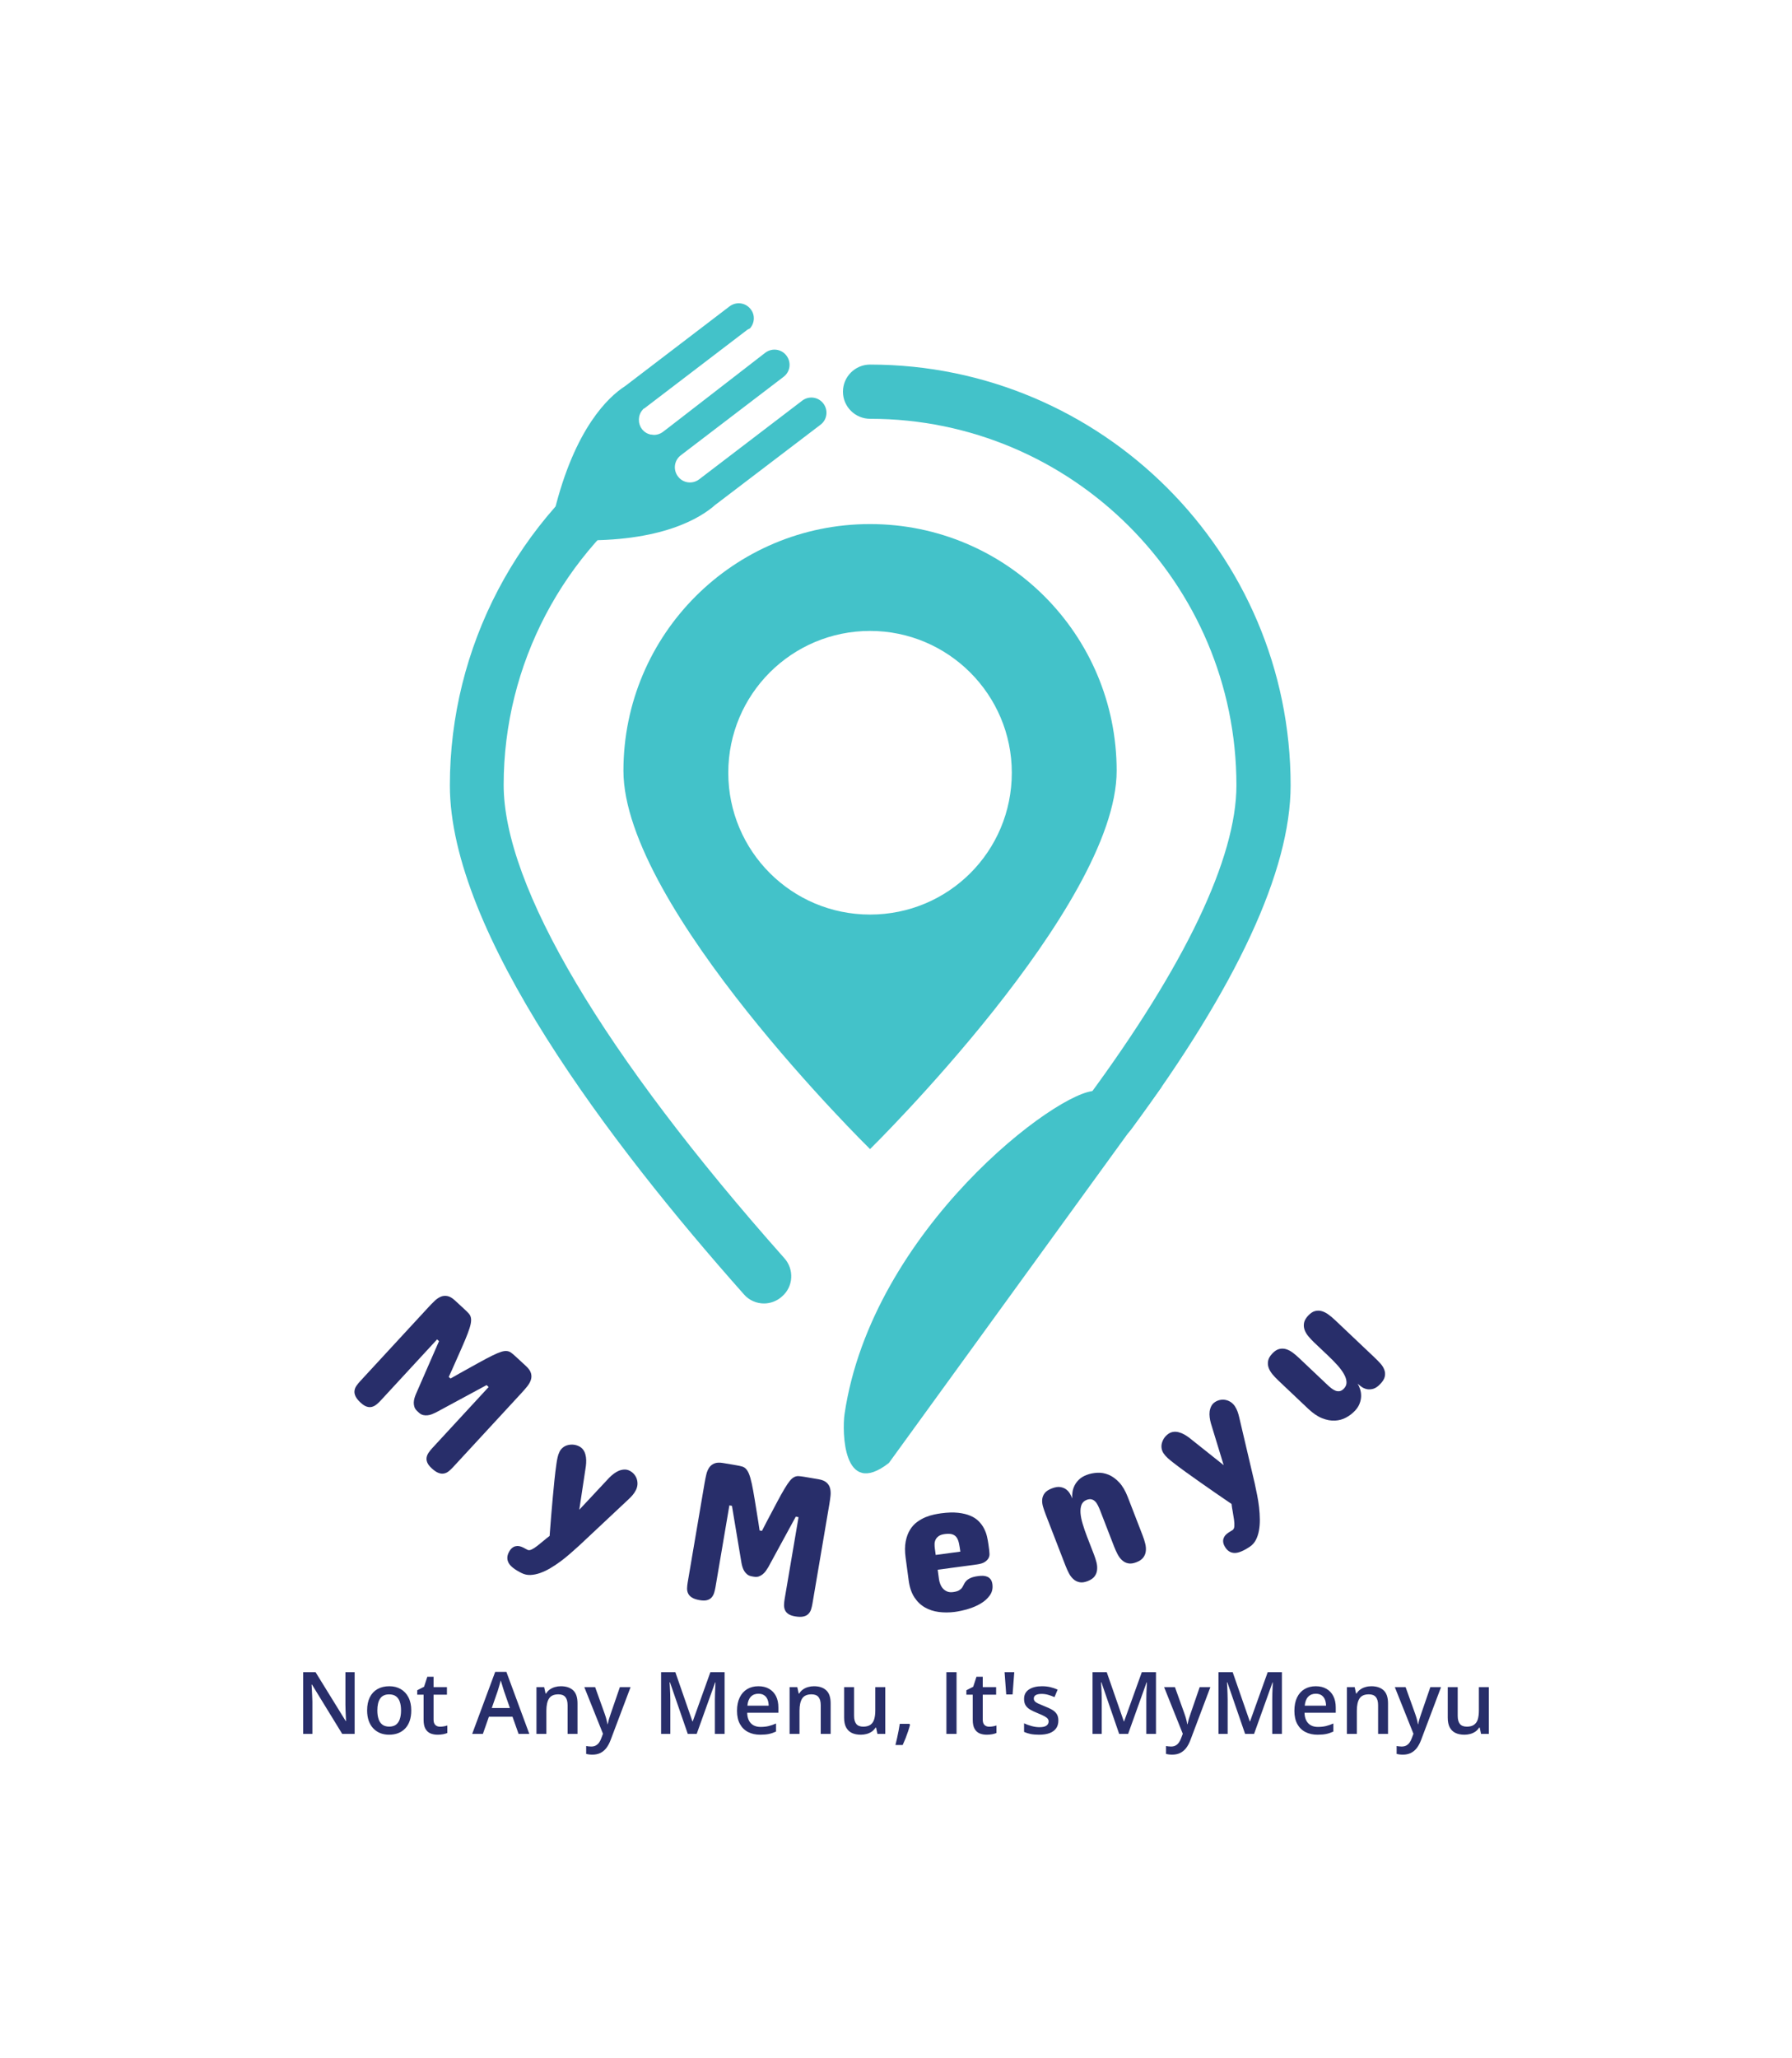
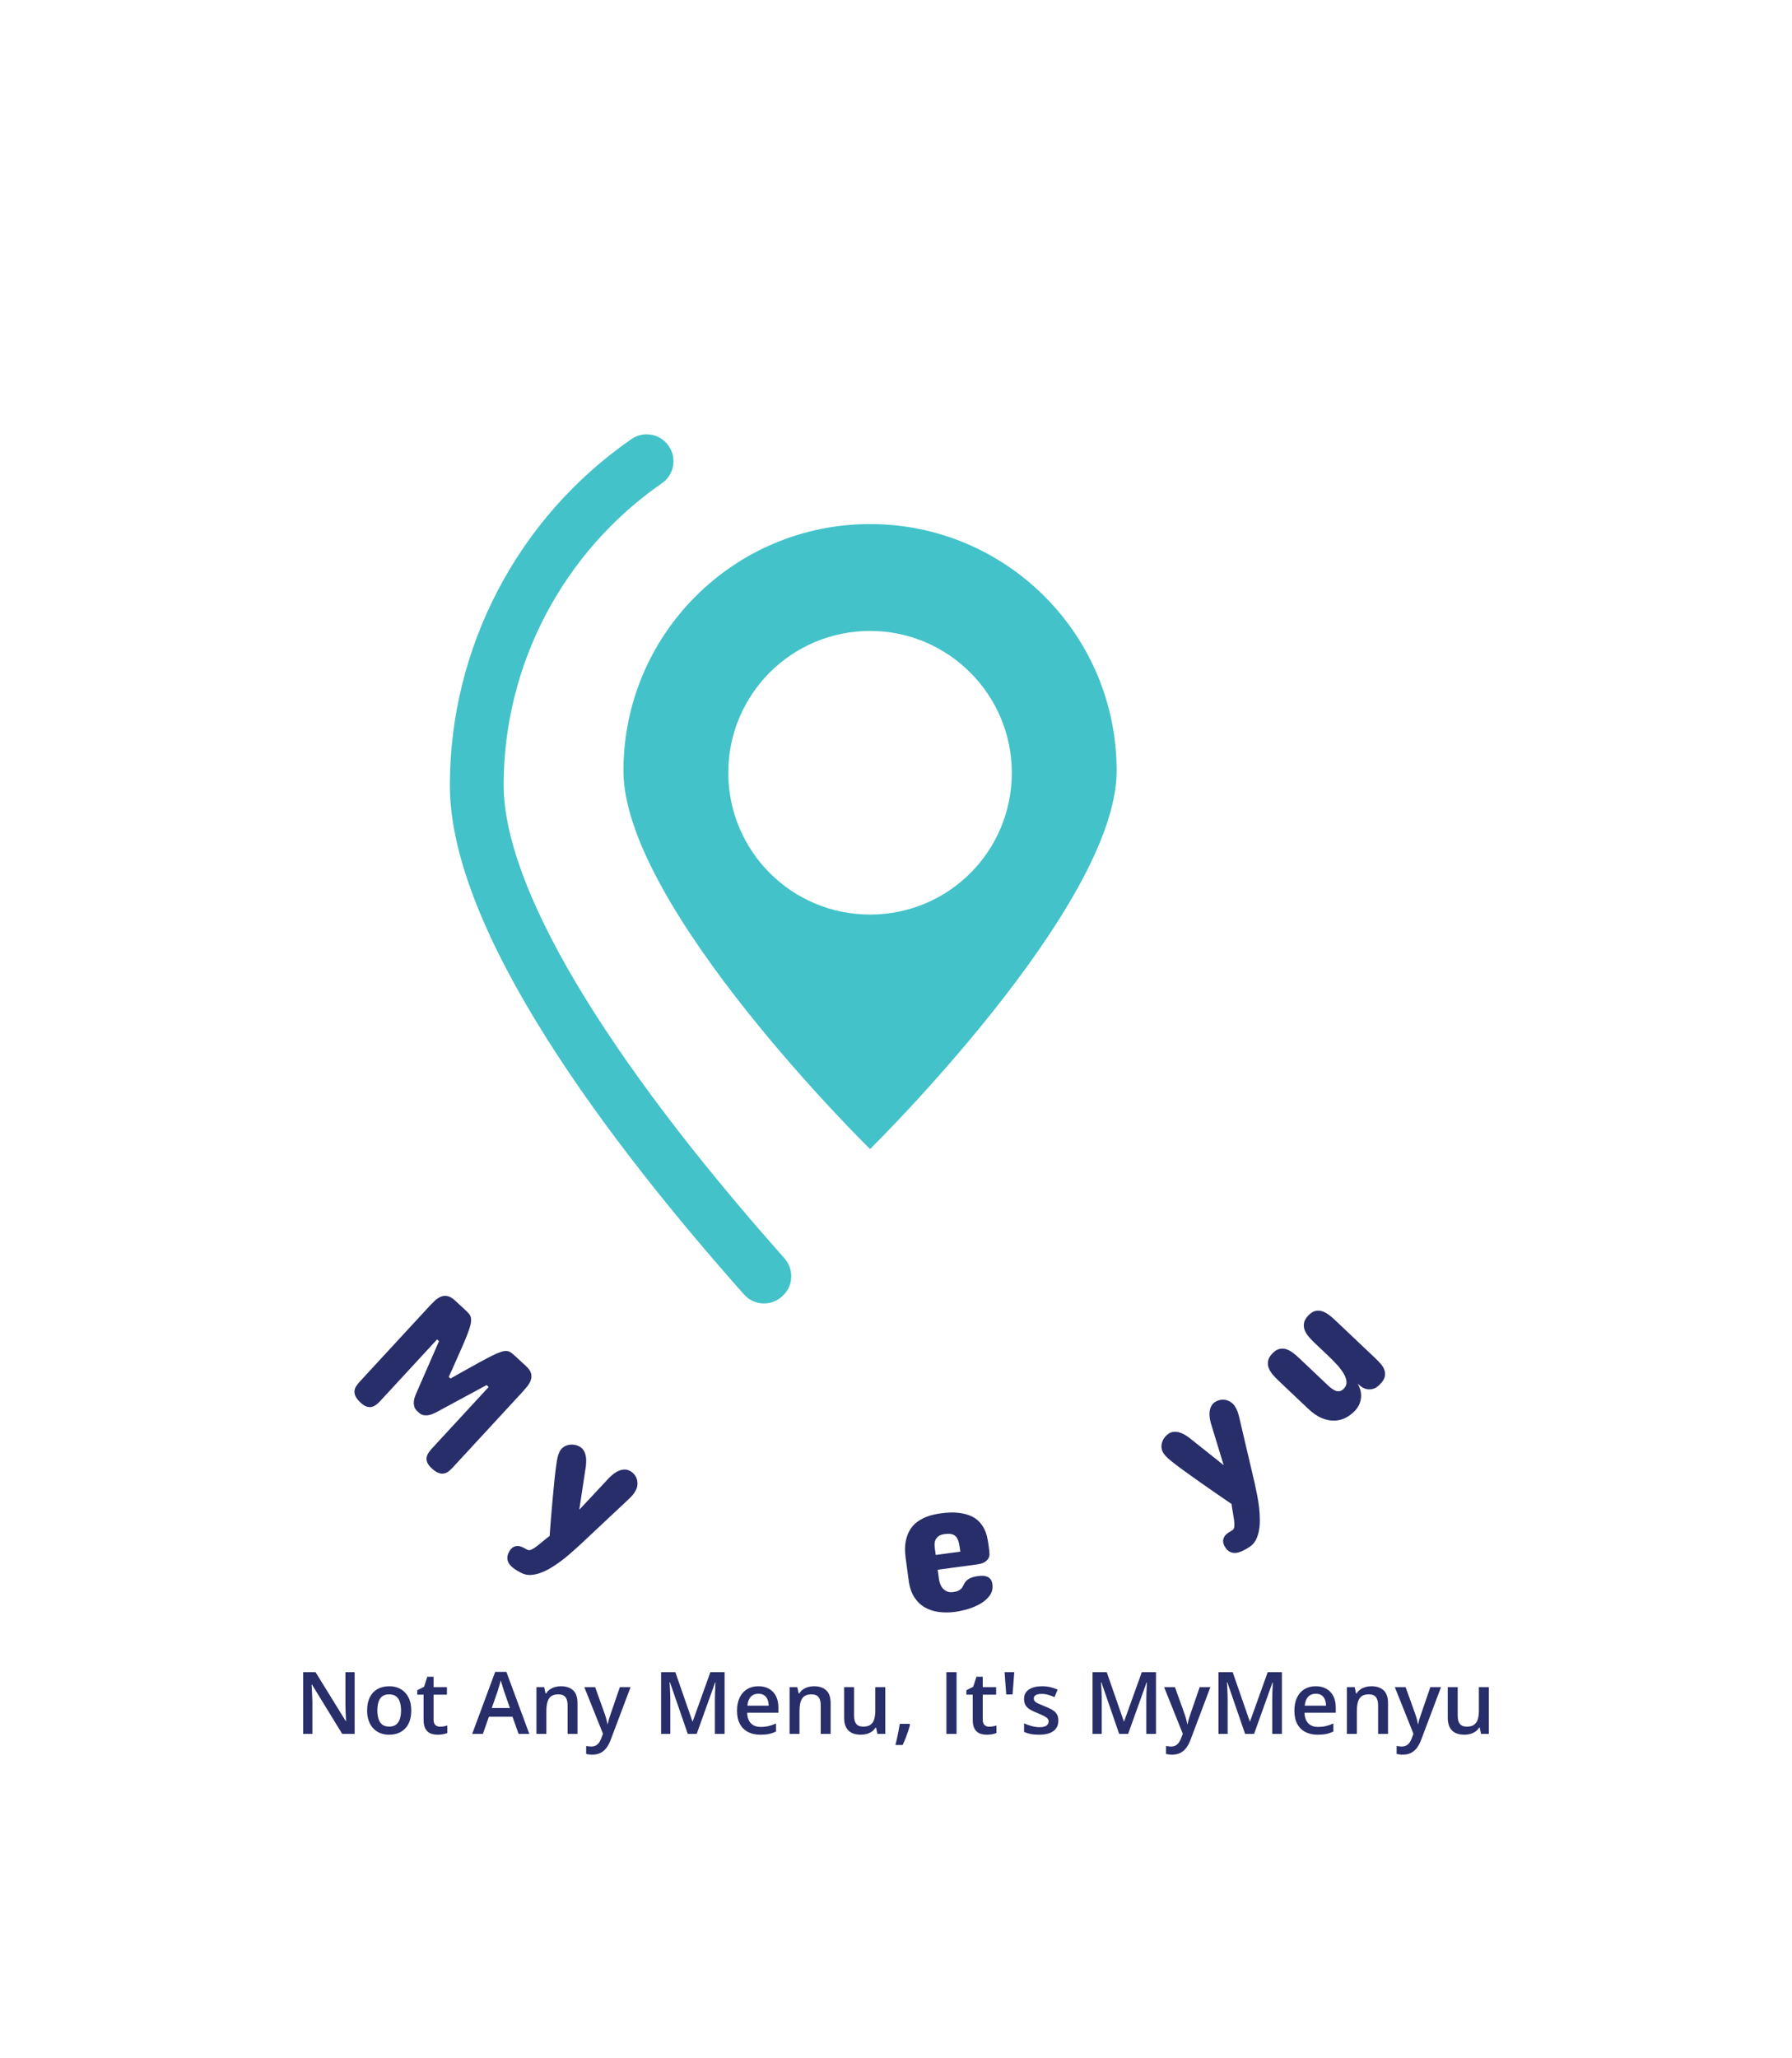
<svg xmlns="http://www.w3.org/2000/svg" viewBox="80.61 50 413.78 475">
  <svg version="1.1" id="Layer_1" x="184.485" y="120" viewBox="373 131.194 214.1 297.853" xml:space="preserve" height="270.1" width="194.134" preserveAspectRatio="xMinYMin" enable-background="new 0 0 960 560" style="overflow: visible;">
    <path id="XMLID_128_" class="st0" d="M453,385.8c-1.9,0-3.8-0.8-5.1-2.3c-34.2-38.5-74.9-92.2-74.9-129.6      c0-35.1,17.3-68.1,46.2-88.1c3.1-2.2,7.4-1.4,9.5,1.7c2.2,3.1,1.4,7.4-1.7,9.5c-25.2,17.5-40.3,46.2-40.3,76.8      c0,25.8,25.4,68.6,71.5,120.5c2.5,2.8,2.3,7.2-0.6,9.7C456.3,385.2,454.6,385.8,453,385.8z" style="fill: #43C2C9; fill-opacity: 1;" />
-     <path id="XMLID_126_" class="st0" d="M540.9,344.3c-1.4,0-2.8-0.4-4.1-1.3c-3-2.3-3.7-6.6-1.4-9.6c24.8-33.6,37.9-61,37.9-79.5      c0-51.5-41.9-93.3-93.3-93.3c-3.8,0-6.9-3.1-6.9-6.9c0-3.8,3.1-6.9,6.9-6.9c59,0,107.1,48,107.1,107.1      c0,21.7-13.7,51.2-40.6,87.6C545.1,343.4,543,344.3,540.9,344.3z" style="fill: #43C2C9; fill-opacity: 1;" />
-     <path id="XMLID_124_" class="st0" d="M554.3,330.6l-69.5,95.8c-11.8,9.2-11.9-8.2-11.3-12.4c6.9-47,54.8-82.9,64-82.3      C540.5,331.9,554.3,330.6,554.3,330.6z" style="fill: #43C2C9; fill-opacity: 1;" />
-     <path id="XMLID_122_" class="st0" d="M467.4,162.1c1.7-1.3,2-3.7,0.7-5.4s-3.7-2-5.4-0.7l-24.5,18.7l-1.7,1.3      c-1.7,1.3-4.1,1-5.4-0.7c-1.3-1.7-1-4.1,0.7-5.4l1.7-1.3l24.5-18.7c1.7-1.3,2-3.7,0.7-5.4c-1.3-1.7-3.7-2-5.4-0.7L429,162.6      l-1.7,1.3c-1.7,1.3-4.1,1-5.4-0.7c-1.1-1.5-1-3.6,0.2-4.9c0.1-0.2,0.3-0.3,0.5-0.4l1.7-1.3l24.5-18.7c0.2-0.1,0.4-0.2,0.6-0.3      c1.2-1.3,1.4-3.4,0.2-4.9c-1.3-1.7-3.7-2-5.4-0.7l-26.2,20c-0.1,0.1-0.3,0.2-0.4,0.3c-4.2,2.7-12.8,10.7-18,31.9l2,2.7l0.7,0.9      l2.8,3.7c21.8,0.6,31.8-5.7,35.5-9c0.1-0.1,0.3-0.2,0.4-0.3L467.4,162.1z" style="fill: #43C2C9; fill-opacity: 1;" />
    <path id="XMLID_117_" class="st0" d="M480,187.4c-34.7,0-62.8,28.1-62.8,62.8c0,34.7,62.8,96.3,62.8,96.3s62.8-61.7,62.8-96.3     C542.8,215.5,514.7,187.4,480,187.4z M480,286.8c-20,0-36.1-16.2-36.1-36.1c0-20,16.2-36.1,36.1-36.1s36.1,16.2,36.1,36.1     C516.1,270.7,500,286.8,480,286.8z" style="fill: #43C2C9; fill-opacity: 1;" />
  </svg>
  <svg y="435.9" viewBox="1.87 7.03 273.78 19.1" x="150.61" height="19.1" width="273.78" style="overflow: visible;">
    <g fill="#282E6A" fill-opacity="1" style="">
      <path d="M13.76 7.09L13.76 21.34L10.89 21.34L3.91 9.96L3.82 9.96Q3.86 10.54 3.89 11.18Q3.93 11.82 3.95 12.51Q3.98 13.19 4.00 13.89L4.00 13.89L4.00 21.34L1.87 21.34L1.87 7.09L4.73 7.09L11.70 18.38L11.77 18.38Q11.75 17.89 11.72 17.24Q11.69 16.60 11.66 15.91Q11.64 15.23 11.63 14.58L11.63 14.58L11.63 7.09L13.76 7.09ZM26.83 15.92L26.83 15.92Q26.83 17.26 26.48 18.31Q26.12 19.35 25.45 20.07Q24.78 20.78 23.83 21.16Q22.89 21.53 21.70 21.53L21.70 21.53Q20.59 21.53 19.66 21.16Q18.74 20.78 18.06 20.07Q17.38 19.35 17.01 18.31Q16.64 17.26 16.64 15.92L16.64 15.92Q16.64 14.13 17.26 12.89Q17.88 11.65 19.03 11.00Q20.18 10.34 21.77 10.34L21.77 10.34Q23.26 10.34 24.40 11.00Q25.54 11.65 26.18 12.90Q26.83 14.14 26.83 15.92ZM19.00 15.92L19.00 15.92Q19.00 17.10 19.29 17.94Q19.57 18.77 20.18 19.22Q20.78 19.66 21.74 19.66L21.74 19.66Q22.69 19.66 23.30 19.22Q23.90 18.77 24.18 17.94Q24.47 17.10 24.47 15.92L24.47 15.92Q24.47 14.74 24.18 13.92Q23.90 13.09 23.30 12.66Q22.69 12.22 21.73 12.22L21.73 12.22Q20.31 12.22 19.65 13.18Q19.00 14.13 19.00 15.92ZM33.47 19.68L33.47 19.68Q33.92 19.68 34.36 19.60Q34.80 19.52 35.16 19.40L35.16 19.40L35.16 21.13Q34.78 21.30 34.18 21.42Q33.57 21.53 32.92 21.53L32.92 21.53Q32.00 21.53 31.27 21.23Q30.54 20.92 30.11 20.17Q29.68 19.42 29.68 18.09L29.68 18.09L29.68 12.29L28.21 12.29L28.21 11.27L29.79 10.46L30.54 8.15L31.98 8.15L31.98 10.55L35.07 10.55L35.07 12.29L31.98 12.29L31.98 18.06Q31.98 18.88 32.39 19.28Q32.80 19.68 33.47 19.68ZM54.09 21.34L51.61 21.34L50.21 17.38L44.76 17.38L43.37 21.34L40.90 21.34L46.21 7.03L48.80 7.03L54.09 21.34ZM45.42 15.37L49.61 15.37L48.25 11.47Q48.17 11.22 48.03 10.76Q47.88 10.29 47.74 9.81Q47.59 9.33 47.49 9.00L47.49 9.00Q47.39 9.40 47.25 9.89Q47.11 10.38 46.98 10.81Q46.85 11.24 46.78 11.47L46.78 11.47L45.42 15.37ZM61.36 10.34L61.36 10.34Q63.19 10.34 64.21 11.28Q65.22 12.22 65.22 14.30L65.22 14.30L65.22 21.34L62.93 21.34L62.93 14.73Q62.93 13.47 62.42 12.84Q61.90 12.21 60.82 12.21L60.82 12.21Q59.25 12.21 58.64 13.18Q58.03 14.14 58.03 15.98L58.03 15.98L58.03 21.34L55.74 21.34L55.74 10.55L57.52 10.55L57.84 12.01L57.97 12.01Q58.32 11.44 58.84 11.08Q59.37 10.71 60.01 10.53Q60.66 10.34 61.36 10.34ZM71.10 21.31L66.79 10.55L69.29 10.55L71.50 16.71Q71.65 17.13 71.77 17.53Q71.89 17.94 71.98 18.33Q72.08 18.72 72.14 19.11L72.14 19.11L72.19 19.11Q72.29 18.60 72.47 17.97Q72.65 17.34 72.88 16.71L72.88 16.71L75.00 10.55L77.47 10.55L72.84 22.82Q72.44 23.87 71.86 24.62Q71.28 25.36 70.49 25.75Q69.70 26.13 68.68 26.13L68.68 26.13Q68.20 26.13 67.84 26.08Q67.48 26.03 67.22 25.97L67.22 25.97L67.22 24.14Q67.43 24.18 67.74 24.22Q68.05 24.26 68.38 24.26L68.38 24.26Q69.00 24.26 69.44 24.02Q69.89 23.78 70.21 23.33Q70.52 22.89 70.72 22.32L70.72 22.32L71.10 21.31ZM92.74 21.34L90.68 21.34L86.57 9.44L86.48 9.44Q86.51 9.84 86.55 10.53Q86.59 11.22 86.62 12.01Q86.65 12.80 86.65 13.52L86.65 13.52L86.65 21.34L84.52 21.34L84.52 7.09L87.81 7.09L91.76 18.46L91.82 18.46L95.90 7.09L99.18 7.09L99.18 21.34L96.94 21.34L96.94 13.40Q96.94 12.75 96.97 11.99Q96.99 11.23 97.03 10.55Q97.06 9.86 97.08 9.46L97.08 9.46L97.00 9.46L92.74 21.34ZM106.98 10.34L106.98 10.34Q108.43 10.34 109.46 10.94Q110.49 11.53 111.05 12.62Q111.60 13.72 111.60 15.24L111.60 15.24L111.60 16.46L104.40 16.46Q104.44 18.03 105.24 18.88Q106.05 19.73 107.50 19.73L107.50 19.73Q108.53 19.73 109.36 19.53Q110.18 19.33 111.06 18.94L111.06 18.94L111.06 20.80Q110.25 21.18 109.41 21.36Q108.57 21.53 107.40 21.53L107.40 21.53Q105.81 21.53 104.61 20.91Q103.41 20.30 102.73 19.07Q102.05 17.84 102.05 16.02L102.05 16.02Q102.05 14.20 102.67 12.94Q103.28 11.67 104.39 11.01Q105.50 10.34 106.98 10.34ZM106.98 12.07L106.98 12.07Q105.90 12.07 105.23 12.77Q104.57 13.47 104.45 14.83L104.45 14.83L109.36 14.83Q109.35 14.02 109.09 13.39Q108.84 12.77 108.31 12.42Q107.79 12.07 106.98 12.07ZM119.81 10.34L119.81 10.34Q121.64 10.34 122.65 11.28Q123.67 12.22 123.67 14.30L123.67 14.30L123.67 21.34L121.38 21.34L121.38 14.73Q121.38 13.47 120.87 12.84Q120.35 12.21 119.27 12.21L119.27 12.21Q117.70 12.21 117.09 13.18Q116.48 14.14 116.48 15.98L116.48 15.98L116.48 21.34L114.19 21.34L114.19 10.55L115.97 10.55L116.29 12.01L116.42 12.01Q116.77 11.44 117.29 11.08Q117.81 10.71 118.46 10.53Q119.11 10.34 119.81 10.34ZM133.98 10.55L136.28 10.55L136.28 21.34L134.47 21.34L134.16 19.89L134.04 19.89Q133.69 20.44 133.17 20.81Q132.64 21.17 132.00 21.35Q131.35 21.53 130.64 21.53L130.64 21.53Q129.42 21.53 128.56 21.12Q127.70 20.70 127.24 19.84Q126.78 18.97 126.78 17.60L126.78 17.60L126.78 10.55L129.08 10.55L129.08 17.17Q129.08 18.42 129.59 19.05Q130.11 19.67 131.19 19.67L131.19 19.67Q132.23 19.67 132.85 19.24Q133.46 18.81 133.72 17.98Q133.98 17.14 133.98 15.92L133.98 15.92L133.98 10.55ZM139.63 19.02L141.86 19.02L142.00 19.24Q141.82 19.94 141.55 20.75Q141.28 21.56 140.96 22.38Q140.63 23.19 140.30 23.91L140.30 23.91L138.63 23.91Q138.83 23.12 139.02 22.26Q139.21 21.40 139.37 20.55Q139.53 19.71 139.63 19.02L139.63 19.02ZM152.74 21.34L150.40 21.34L150.40 7.09L152.74 7.09L152.74 21.34ZM160.28 19.68L160.28 19.68Q160.73 19.68 161.16 19.60Q161.60 19.52 161.96 19.40L161.96 19.40L161.96 21.13Q161.58 21.30 160.98 21.42Q160.37 21.53 159.72 21.53L159.72 21.53Q158.80 21.53 158.07 21.23Q157.34 20.92 156.91 20.17Q156.48 19.42 156.48 18.09L156.48 18.09L156.48 12.29L155.01 12.29L155.01 11.27L156.59 10.46L157.34 8.15L158.79 8.15L158.79 10.55L161.88 10.55L161.88 12.29L158.79 12.29L158.79 18.06Q158.79 18.88 159.19 19.28Q159.60 19.68 160.28 19.68ZM163.83 7.09L166.07 7.09L165.68 12.23L164.21 12.23L163.83 7.09ZM176.25 18.26L176.25 18.26Q176.25 19.32 175.74 20.05Q175.22 20.78 174.23 21.16Q173.24 21.53 171.81 21.53L171.81 21.53Q170.68 21.53 169.86 21.37Q169.05 21.21 168.33 20.88L168.33 20.88L168.33 18.90Q169.10 19.26 170.06 19.53Q171.02 19.79 171.88 19.79L171.88 19.79Q173.01 19.79 173.50 19.43Q174.00 19.08 174.00 18.48L174.00 18.48Q174.00 18.13 173.80 17.85Q173.60 17.58 173.06 17.28Q172.52 16.98 171.48 16.56L171.48 16.56Q170.45 16.15 169.75 15.74Q169.05 15.33 168.69 14.75Q168.33 14.17 168.33 13.27L168.33 13.27Q168.33 11.83 169.46 11.09Q170.60 10.34 172.47 10.34L172.47 10.34Q173.47 10.34 174.35 10.54Q175.23 10.74 176.08 11.12L176.08 11.12L175.36 12.85Q174.63 12.53 173.89 12.32Q173.15 12.11 172.39 12.11L172.39 12.11Q171.51 12.11 171.04 12.38Q170.58 12.65 170.58 13.16L170.58 13.16Q170.58 13.54 170.80 13.80Q171.03 14.07 171.58 14.33Q172.13 14.59 173.11 14.98L173.11 14.98Q174.08 15.35 174.79 15.76Q175.49 16.16 175.87 16.75Q176.25 17.33 176.25 18.26ZM192.36 21.34L190.29 21.34L186.19 9.44L186.10 9.44Q186.13 9.84 186.17 10.53Q186.21 11.22 186.24 12.01Q186.26 12.80 186.26 13.52L186.26 13.52L186.26 21.34L184.14 21.34L184.14 7.09L187.42 7.09L191.37 18.46L191.43 18.46L195.52 7.09L198.79 7.09L198.79 21.34L196.56 21.34L196.56 13.40Q196.56 12.75 196.58 11.99Q196.61 11.23 196.64 10.55Q196.68 9.86 196.70 9.46L196.70 9.46L196.62 9.46L192.36 21.34ZM204.98 21.31L200.67 10.55L203.17 10.55L205.38 16.71Q205.53 17.13 205.65 17.53Q205.77 17.94 205.86 18.33Q205.96 18.72 206.01 19.11L206.01 19.11L206.07 19.11Q206.17 18.60 206.35 17.97Q206.53 17.34 206.76 16.71L206.76 16.71L208.88 10.55L211.35 10.55L206.72 22.82Q206.32 23.87 205.74 24.62Q205.16 25.36 204.37 25.75Q203.58 26.13 202.56 26.13L202.56 26.13Q202.08 26.13 201.72 26.08Q201.35 26.03 201.10 25.97L201.10 25.97L201.10 24.14Q201.31 24.18 201.62 24.22Q201.93 24.26 202.26 24.26L202.26 24.26Q202.88 24.26 203.32 24.02Q203.77 23.78 204.08 23.33Q204.40 22.89 204.60 22.32L204.60 22.32L204.98 21.31ZM221.44 21.34L219.37 21.34L215.27 9.44L215.18 9.44Q215.21 9.84 215.25 10.53Q215.28 11.22 215.31 12.01Q215.34 12.80 215.34 13.52L215.34 13.52L215.34 21.34L213.22 21.34L213.22 7.09L216.50 7.09L220.45 18.46L220.51 18.46L224.59 7.09L227.87 7.09L227.87 21.34L225.64 21.34L225.64 13.40Q225.64 12.75 225.66 11.99Q225.69 11.23 225.72 10.55Q225.75 9.86 225.77 9.46L225.77 9.46L225.70 9.46L221.44 21.34ZM235.68 10.34L235.68 10.34Q237.12 10.34 238.15 10.94Q239.19 11.53 239.74 12.62Q240.30 13.72 240.30 15.24L240.30 15.24L240.30 16.46L233.09 16.46Q233.13 18.03 233.94 18.88Q234.74 19.73 236.19 19.73L236.19 19.73Q237.23 19.73 238.05 19.53Q238.87 19.33 239.75 18.94L239.75 18.94L239.75 20.80Q238.94 21.18 238.10 21.36Q237.27 21.53 236.10 21.53L236.10 21.53Q234.51 21.53 233.30 20.91Q232.10 20.30 231.42 19.07Q230.75 17.84 230.75 16.02L230.75 16.02Q230.75 14.20 231.36 12.94Q231.97 11.67 233.08 11.01Q234.20 10.34 235.68 10.34ZM235.68 12.07L235.68 12.07Q234.60 12.07 233.93 12.77Q233.26 13.47 233.14 14.83L233.14 14.83L238.06 14.83Q238.05 14.02 237.79 13.39Q237.53 12.77 237.01 12.42Q236.49 12.07 235.68 12.07ZM248.51 10.34L248.51 10.34Q250.33 10.34 251.35 11.28Q252.37 12.22 252.37 14.30L252.37 14.30L252.37 21.34L250.08 21.34L250.08 14.73Q250.08 13.47 249.56 12.84Q249.04 12.21 247.96 12.21L247.96 12.21Q246.39 12.21 245.78 13.18Q245.17 14.14 245.17 15.98L245.17 15.98L245.17 21.34L242.88 21.34L242.88 10.55L244.67 10.55L244.99 12.01L245.11 12.01Q245.46 11.44 245.99 11.08Q246.51 10.71 247.16 10.53Q247.80 10.34 248.51 10.34ZM258.24 21.31L253.94 10.55L256.43 10.55L258.64 16.71Q258.79 17.13 258.91 17.53Q259.03 17.94 259.13 18.33Q259.22 18.72 259.28 19.11L259.28 19.11L259.34 19.11Q259.43 18.60 259.61 17.97Q259.79 17.34 260.02 16.71L260.02 16.71L262.14 10.55L264.61 10.55L259.98 22.82Q259.58 23.87 259.00 24.62Q258.42 25.36 257.63 25.75Q256.84 26.13 255.83 26.13L255.83 26.13Q255.34 26.13 254.98 26.08Q254.62 26.03 254.36 25.97L254.36 25.97L254.36 24.14Q254.57 24.18 254.88 24.22Q255.19 24.26 255.52 24.26L255.52 24.26Q256.14 24.26 256.59 24.02Q257.04 23.78 257.35 23.33Q257.66 22.89 257.86 22.32L257.86 22.32L258.24 21.31ZM273.35 10.55L275.65 10.55L275.65 21.34L273.85 21.34L273.54 19.89L273.41 19.89Q273.07 20.44 272.54 20.81Q272.02 21.17 271.37 21.35Q270.73 21.53 270.02 21.53L270.02 21.53Q268.80 21.53 267.94 21.12Q267.08 20.70 266.62 19.84Q266.16 18.97 266.16 17.60L266.16 17.60L266.16 10.55L268.46 10.55L268.46 17.17Q268.46 18.42 268.97 19.05Q269.48 19.67 270.57 19.67L270.57 19.67Q271.61 19.67 272.22 19.24Q272.84 18.81 273.10 17.98Q273.35 17.14 273.35 15.92L273.35 15.92L273.35 10.55Z" transform="translate(0, 0)" />
    </g>
  </svg>
  <g transform="rotate(360 281.551 385.749)">
    <svg y="347.833" viewBox="-116.915 -75.628 240.398 75.831" x="161.352" height="75.831" width="240.398" style="overflow: visible;">
      <g fill="#282E6A" fill-opacity="1" style="">
        <path d="M18.44-7.43L17.98-7.43Q17.32-7.43 16.85-7.68Q16.38-7.94 16.03-8.33Q15.69-8.72 15.45-9.20Q15.21-9.68 15.05-10.14L15.05-10.14L10.69-22.71L10.09-22.71L10.09-3.58Q10.09-2.84 10.00-2.20Q9.91-1.56 9.60-1.07Q9.29-0.57 8.68-0.29Q8.07 0 7.02 0L7.02 0Q5.83 0 5.14-0.29Q4.45-0.57 4.11-1.07Q3.76-1.56 3.67-2.20Q3.58-2.84 3.58-3.58L3.58-3.58L3.58-26.88Q3.58-27.87 3.64-28.81Q3.69-29.75 4.01-30.48Q4.33-31.22 5.03-31.66Q5.73-32.11 7.02-32.11L7.02-32.11L10.14-32.11Q10.92-32.11 11.46-32.05Q12.00-32.00 12.45-31.66Q12.91-31.33 13.36-30.60Q13.81-29.86 14.35-28.52Q14.89-27.18 15.60-25.10Q16.31-23.03 17.34-20.00L17.34-20.00L17.94-18.17L18.49-18.17L19.22-20.46Q20.16-23.35 20.83-25.34Q21.49-27.34 22.00-28.64Q22.50-29.93 22.90-30.63Q23.30-31.33 23.75-31.66Q24.20-32.00 24.73-32.05Q25.25-32.11 26.01-32.11L26.01-32.11L29.36-32.11Q30.64-32.11 31.34-31.66Q32.04-31.22 32.36-30.48Q32.68-29.75 32.74-28.81Q32.80-27.87 32.80-26.88L32.80-26.88L32.80-3.58Q32.80-2.84 32.71-2.20Q32.62-1.56 32.27-1.07Q31.93-0.57 31.24-0.29Q30.55 0 29.36 0L29.36 0Q28.30 0 27.70-0.29Q27.09-0.57 26.78-1.07Q26.47-1.56 26.38-2.20Q26.29-2.84 26.29-3.58L26.29-3.58L26.29-22.71L25.64-22.71L21.33-10.14Q21.15-9.68 20.92-9.20Q20.69-8.72 20.34-8.33Q20.00-7.94 19.54-7.68Q19.08-7.43 18.44-7.43L18.44-7.43Z" transform="translate(-16.636 0), rotate(42.713 18.189 -158.823)" />
        <path d="M5.28 9.17L5.28 9.17Q2.66 9.17 1.56 8.43Q0.46 7.68 0.46 6.24L0.46 6.24Q0.46 5.53 0.65 5.05Q0.85 4.56 1.19 4.27Q1.54 3.97 1.98 3.84Q2.43 3.72 2.94 3.72L2.94 3.72Q3.28 3.72 3.58 3.74Q3.88 3.76 4.08 3.76L4.08 3.76Q4.52 3.76 4.92 3.25Q5.32 2.73 5.70 1.95Q6.08 1.17 6.47 0.28Q6.86-0.62 7.25-1.38L7.25-1.38L6.88-2.29Q6.22-3.97 5.48-5.81Q4.75-7.66 4.03-9.55Q3.30-11.45 2.60-13.33Q1.90-15.21 1.33-16.97L1.33-16.97Q1.08-17.71 0.91-18.42Q0.73-19.13 0.73-19.82L0.73-19.82Q0.73-20.48 1.01-21.06Q1.28-21.63 1.77-22.04Q2.25-22.45 2.88-22.70Q3.51-22.94 4.22-22.94L4.22-22.94Q4.86-22.94 5.40-22.66Q5.94-22.39 6.36-21.90Q6.79-21.42 7.11-20.80Q7.43-20.18 7.66-19.50L7.66-19.50L10.73-9.82L13.67-19.50Q13.88-20.14 14.20-20.78Q14.52-21.42 14.95-21.92Q15.39-22.41 15.94-22.72Q16.49-23.03 17.16-23.03L17.16-23.03Q17.82-23.03 18.43-22.78Q19.04-22.52 19.48-22.08Q19.93-21.63 20.20-21.01Q20.46-20.39 20.46-19.68L20.46-19.68Q20.46-18.99 20.29-18.31Q20.12-17.64 19.86-16.97L19.86-16.97L14.36-2.39Q13.88-1.15 13.31 0.19Q12.75 1.54 12.09 2.82Q11.42 4.11 10.67 5.25Q9.91 6.40 9.06 7.27Q8.21 8.14 7.26 8.66Q6.31 9.17 5.28 9.17Z" transform="translate(-8.861 0), rotate(26.18 10.459 -158.823)" />
-         <path d="M18.44-7.43L17.98-7.43Q17.32-7.43 16.85-7.68Q16.38-7.94 16.03-8.33Q15.69-8.72 15.45-9.20Q15.21-9.68 15.05-10.14L15.05-10.14L10.69-22.71L10.09-22.71L10.09-3.58Q10.09-2.84 10.00-2.20Q9.91-1.56 9.60-1.07Q9.29-0.57 8.68-0.29Q8.07 0 7.02 0L7.02 0Q5.83 0 5.14-0.29Q4.45-0.57 4.11-1.07Q3.76-1.56 3.67-2.20Q3.58-2.84 3.58-3.58L3.58-3.58L3.58-26.88Q3.58-27.87 3.64-28.81Q3.69-29.75 4.01-30.48Q4.33-31.22 5.03-31.66Q5.73-32.11 7.02-32.11L7.02-32.11L10.14-32.11Q10.92-32.11 11.46-32.05Q12.00-32.00 12.45-31.66Q12.91-31.33 13.36-30.60Q13.81-29.86 14.35-28.52Q14.89-27.18 15.60-25.10Q16.31-23.03 17.34-20.00L17.34-20.00L17.94-18.17L18.49-18.17L19.22-20.46Q20.16-23.35 20.83-25.34Q21.49-27.34 22.00-28.64Q22.50-29.93 22.90-30.63Q23.30-31.33 23.75-31.66Q24.20-32.00 24.73-32.05Q25.25-32.11 26.01-32.11L26.01-32.11L29.36-32.11Q30.64-32.11 31.34-31.66Q32.04-31.22 32.36-30.48Q32.68-29.75 32.74-28.81Q32.80-27.87 32.80-26.88L32.80-26.88L32.80-3.58Q32.80-2.84 32.71-2.20Q32.62-1.56 32.27-1.07Q31.93-0.57 31.24-0.29Q30.55 0 29.36 0L29.36 0Q28.30 0 27.70-0.29Q27.09-0.57 26.78-1.07Q26.47-1.56 26.38-2.20Q26.29-2.84 26.29-3.58L26.29-3.58L26.29-22.71L25.64-22.71L21.33-10.14Q21.15-9.68 20.92-9.20Q20.69-8.72 20.34-8.33Q20.00-7.94 19.54-7.68Q19.08-7.43 18.44-7.43L18.44-7.43Z" transform="translate(-16.636 0), rotate(9.647 18.189 -158.823)" />
        <path d="M21.47-14.50L21.47-13.07Q21.47-12.71 21.42-12.21Q21.38-11.72 21.07-11.27Q20.76-10.83 20.09-10.50Q19.43-10.18 18.21-10.18L18.21-10.18L9.08-10.18L9.08-7.98Q9.08-7.43 9.22-6.84Q9.36-6.24 9.69-5.73Q10.02-5.23 10.57-4.91Q11.12-4.59 11.93-4.59L11.93-4.59Q12.84-4.59 13.34-4.81Q13.83-5.02 14.12-5.34Q14.40-5.67 14.63-6.03Q14.86-6.40 15.24-6.72Q15.62-7.04 16.30-7.26Q16.97-7.48 18.17-7.48L18.17-7.48Q18.74-7.48 19.28-7.39Q19.82-7.29 20.23-7.04Q20.64-6.79 20.90-6.34Q21.15-5.89 21.15-5.18L21.15-5.18Q21.15-3.69 20.21-2.70Q19.27-1.70 17.84-1.10Q16.42-0.50 14.76-0.25Q13.10 0 11.65 0L11.65 0Q9.75-0.02 8.03-0.48Q6.31-0.94 4.99-1.95Q3.67-2.96 2.89-4.59Q2.11-6.22 2.11-8.58L2.11-8.58L2.11-13.95Q2.11-16.12 2.63-17.64Q3.14-19.15 3.97-20.16Q4.79-21.17 5.83-21.73Q6.86-22.29 7.91-22.57Q8.97-22.84 9.92-22.91Q10.87-22.98 11.56-22.98L11.56-22.98Q13.88-22.98 15.52-22.57Q17.16-22.16 18.26-21.49Q19.36-20.83 20.00-19.95Q20.64-19.08 20.96-18.15Q21.29-17.23 21.38-16.27Q21.47-15.32 21.47-14.50L21.47-14.50ZM9.08-15.23L9.08-13.62L14.82-13.62Q14.82-14.70 14.76-15.54Q14.70-16.38 14.42-16.95Q14.13-17.52 13.52-17.82Q12.91-18.12 11.79-18.12L11.79-18.12Q10.85-18.12 10.31-17.82Q9.77-17.52 9.50-17.08Q9.22-16.63 9.15-16.12Q9.08-15.62 9.08-15.23L9.08-15.23Z" transform="translate(-10.054 0), rotate(-7.659 11.789 -158.823)" />
-         <path d="M22.16-14.77L22.16-5.23Q22.16-4.24 22.04-3.30Q21.93-2.36 21.55-1.63Q21.17-0.89 20.47-0.45Q19.77 0 18.58 0L18.58 0Q17.41 0 16.72-0.45Q16.03-0.89 15.67-1.63Q15.30-2.36 15.20-3.30Q15.09-4.24 15.09-5.23L15.09-5.23L15.09-14.17Q15.09-14.82 15.03-15.44Q14.98-16.06 14.77-16.53Q14.56-17.00 14.16-17.28Q13.76-17.57 13.07-17.57L13.07-17.57Q12.13-17.57 11.56-16.95Q10.99-16.33 10.65-15.25Q10.32-14.17 10.21-12.72Q10.09-11.26 10.09-9.59L10.09-9.59L10.09-5.23Q10.09-4.24 9.98-3.30Q9.86-2.36 9.48-1.63Q9.11-0.89 8.41-0.45Q7.71 0 6.51 0L6.51 0Q5.34 0 4.66-0.45Q3.97-0.89 3.60-1.63Q3.23-2.36 3.13-3.30Q3.03-4.24 3.03-5.23L3.03-5.23L3.03-17.75Q3.03-18.74 3.10-19.67Q3.17-20.60 3.51-21.32Q3.85-22.04 4.55-22.49Q5.25-22.94 6.51-22.94L6.51-22.94Q7.78-22.94 8.49-22.51Q9.20-22.09 9.55-21.49Q9.91-20.90 10.00-20.23Q10.09-19.56 10.09-19.08L10.09-19.08Q10.28-19.75 10.67-20.44Q11.06-21.12 11.66-21.67Q12.27-22.23 13.12-22.58Q13.97-22.94 15.09-22.94L15.09-22.94Q16.35-22.94 17.62-22.52Q18.88-22.11 19.89-21.15Q20.90-20.18 21.53-18.62Q22.16-17.06 22.16-14.77L22.16-14.77Z" transform="translate(-10.765 0), rotate(-21.158 12.592 -158.823)" />
        <path d="M5.28 9.17L5.28 9.17Q2.66 9.17 1.56 8.43Q0.46 7.68 0.46 6.24L0.46 6.24Q0.46 5.53 0.65 5.05Q0.85 4.56 1.19 4.27Q1.54 3.97 1.98 3.84Q2.43 3.72 2.94 3.72L2.94 3.72Q3.28 3.72 3.58 3.74Q3.88 3.76 4.08 3.76L4.08 3.76Q4.52 3.76 4.92 3.25Q5.32 2.73 5.70 1.95Q6.08 1.17 6.47 0.28Q6.86-0.62 7.25-1.38L7.25-1.38L6.88-2.29Q6.22-3.97 5.48-5.81Q4.75-7.66 4.03-9.55Q3.30-11.45 2.60-13.33Q1.90-15.21 1.33-16.97L1.33-16.97Q1.08-17.71 0.91-18.42Q0.73-19.13 0.73-19.82L0.73-19.82Q0.73-20.48 1.01-21.06Q1.28-21.63 1.77-22.04Q2.25-22.45 2.88-22.70Q3.51-22.94 4.22-22.94L4.22-22.94Q4.86-22.94 5.40-22.66Q5.94-22.39 6.36-21.90Q6.79-21.42 7.11-20.80Q7.43-20.18 7.66-19.50L7.66-19.50L10.73-9.82L13.67-19.50Q13.88-20.14 14.20-20.78Q14.52-21.42 14.95-21.92Q15.39-22.41 15.94-22.72Q16.49-23.03 17.16-23.03L17.16-23.03Q17.82-23.03 18.43-22.78Q19.04-22.52 19.48-22.08Q19.93-21.63 20.20-21.01Q20.46-20.39 20.46-19.68L20.46-19.68Q20.46-18.99 20.29-18.31Q20.12-17.64 19.86-16.97L19.86-16.97L14.36-2.39Q13.88-1.15 13.31 0.19Q12.75 1.54 12.09 2.82Q11.42 4.11 10.67 5.25Q9.91 6.40 9.06 7.27Q8.21 8.14 7.26 8.66Q6.31 9.17 5.28 9.17Z" transform="translate(-8.861 0), rotate(-33.884 10.459 -158.823)" />
        <path d="M2.71-8.17L2.71-17.71Q2.71-18.69 2.82-19.63Q2.94-20.57 3.31-21.31Q3.69-22.04 4.39-22.49Q5.09-22.94 6.28-22.94L6.28-22.94Q7.45-22.94 8.14-22.49Q8.83-22.04 9.20-21.31Q9.56-20.57 9.67-19.63Q9.77-18.69 9.77-17.71L9.77-17.71L9.77-8.76Q9.77-8.10 9.83-7.49Q9.89-6.88 10.09-6.41Q10.30-5.94 10.70-5.65Q11.10-5.37 11.79-5.37L11.79-5.37Q12.71-5.37 13.29-5.99Q13.88-6.61 14.21-7.68Q14.54-8.76 14.66-10.22Q14.77-11.67 14.77-13.35L14.77-13.35L14.77-17.71Q14.77-18.69 14.89-19.63Q15.00-20.57 15.38-21.31Q15.76-22.04 16.46-22.49Q17.16-22.94 18.35-22.94L18.35-22.94Q19.52-22.94 20.21-22.49Q20.90-22.04 21.26-21.31Q21.63-20.57 21.73-19.63Q21.84-18.69 21.84-17.71L21.84-17.71L21.84-5.18Q21.84-4.20 21.77-3.27Q21.70-2.34 21.35-1.62Q21.01-0.89 20.31-0.45Q19.61 0 18.35 0L18.35 0Q17.09 0 16.38-0.42Q15.67-0.85 15.31-1.44Q14.95-2.04 14.86-2.71Q14.77-3.37 14.77-3.85L14.77-3.85Q14.59-3.19 14.20-2.50Q13.81-1.81 13.20-1.26Q12.59-0.71 11.74-0.36Q10.89 0 9.77 0L9.77 0Q8.51 0 7.25-0.41Q5.99-0.83 4.98-1.79Q3.97-2.75 3.34-4.31Q2.71-5.87 2.71-8.17L2.71-8.17Z" transform="translate(-10.696 0), rotate(-46.565 12.271 -158.823)" />
      </g>
    </svg>
  </g>
</svg>